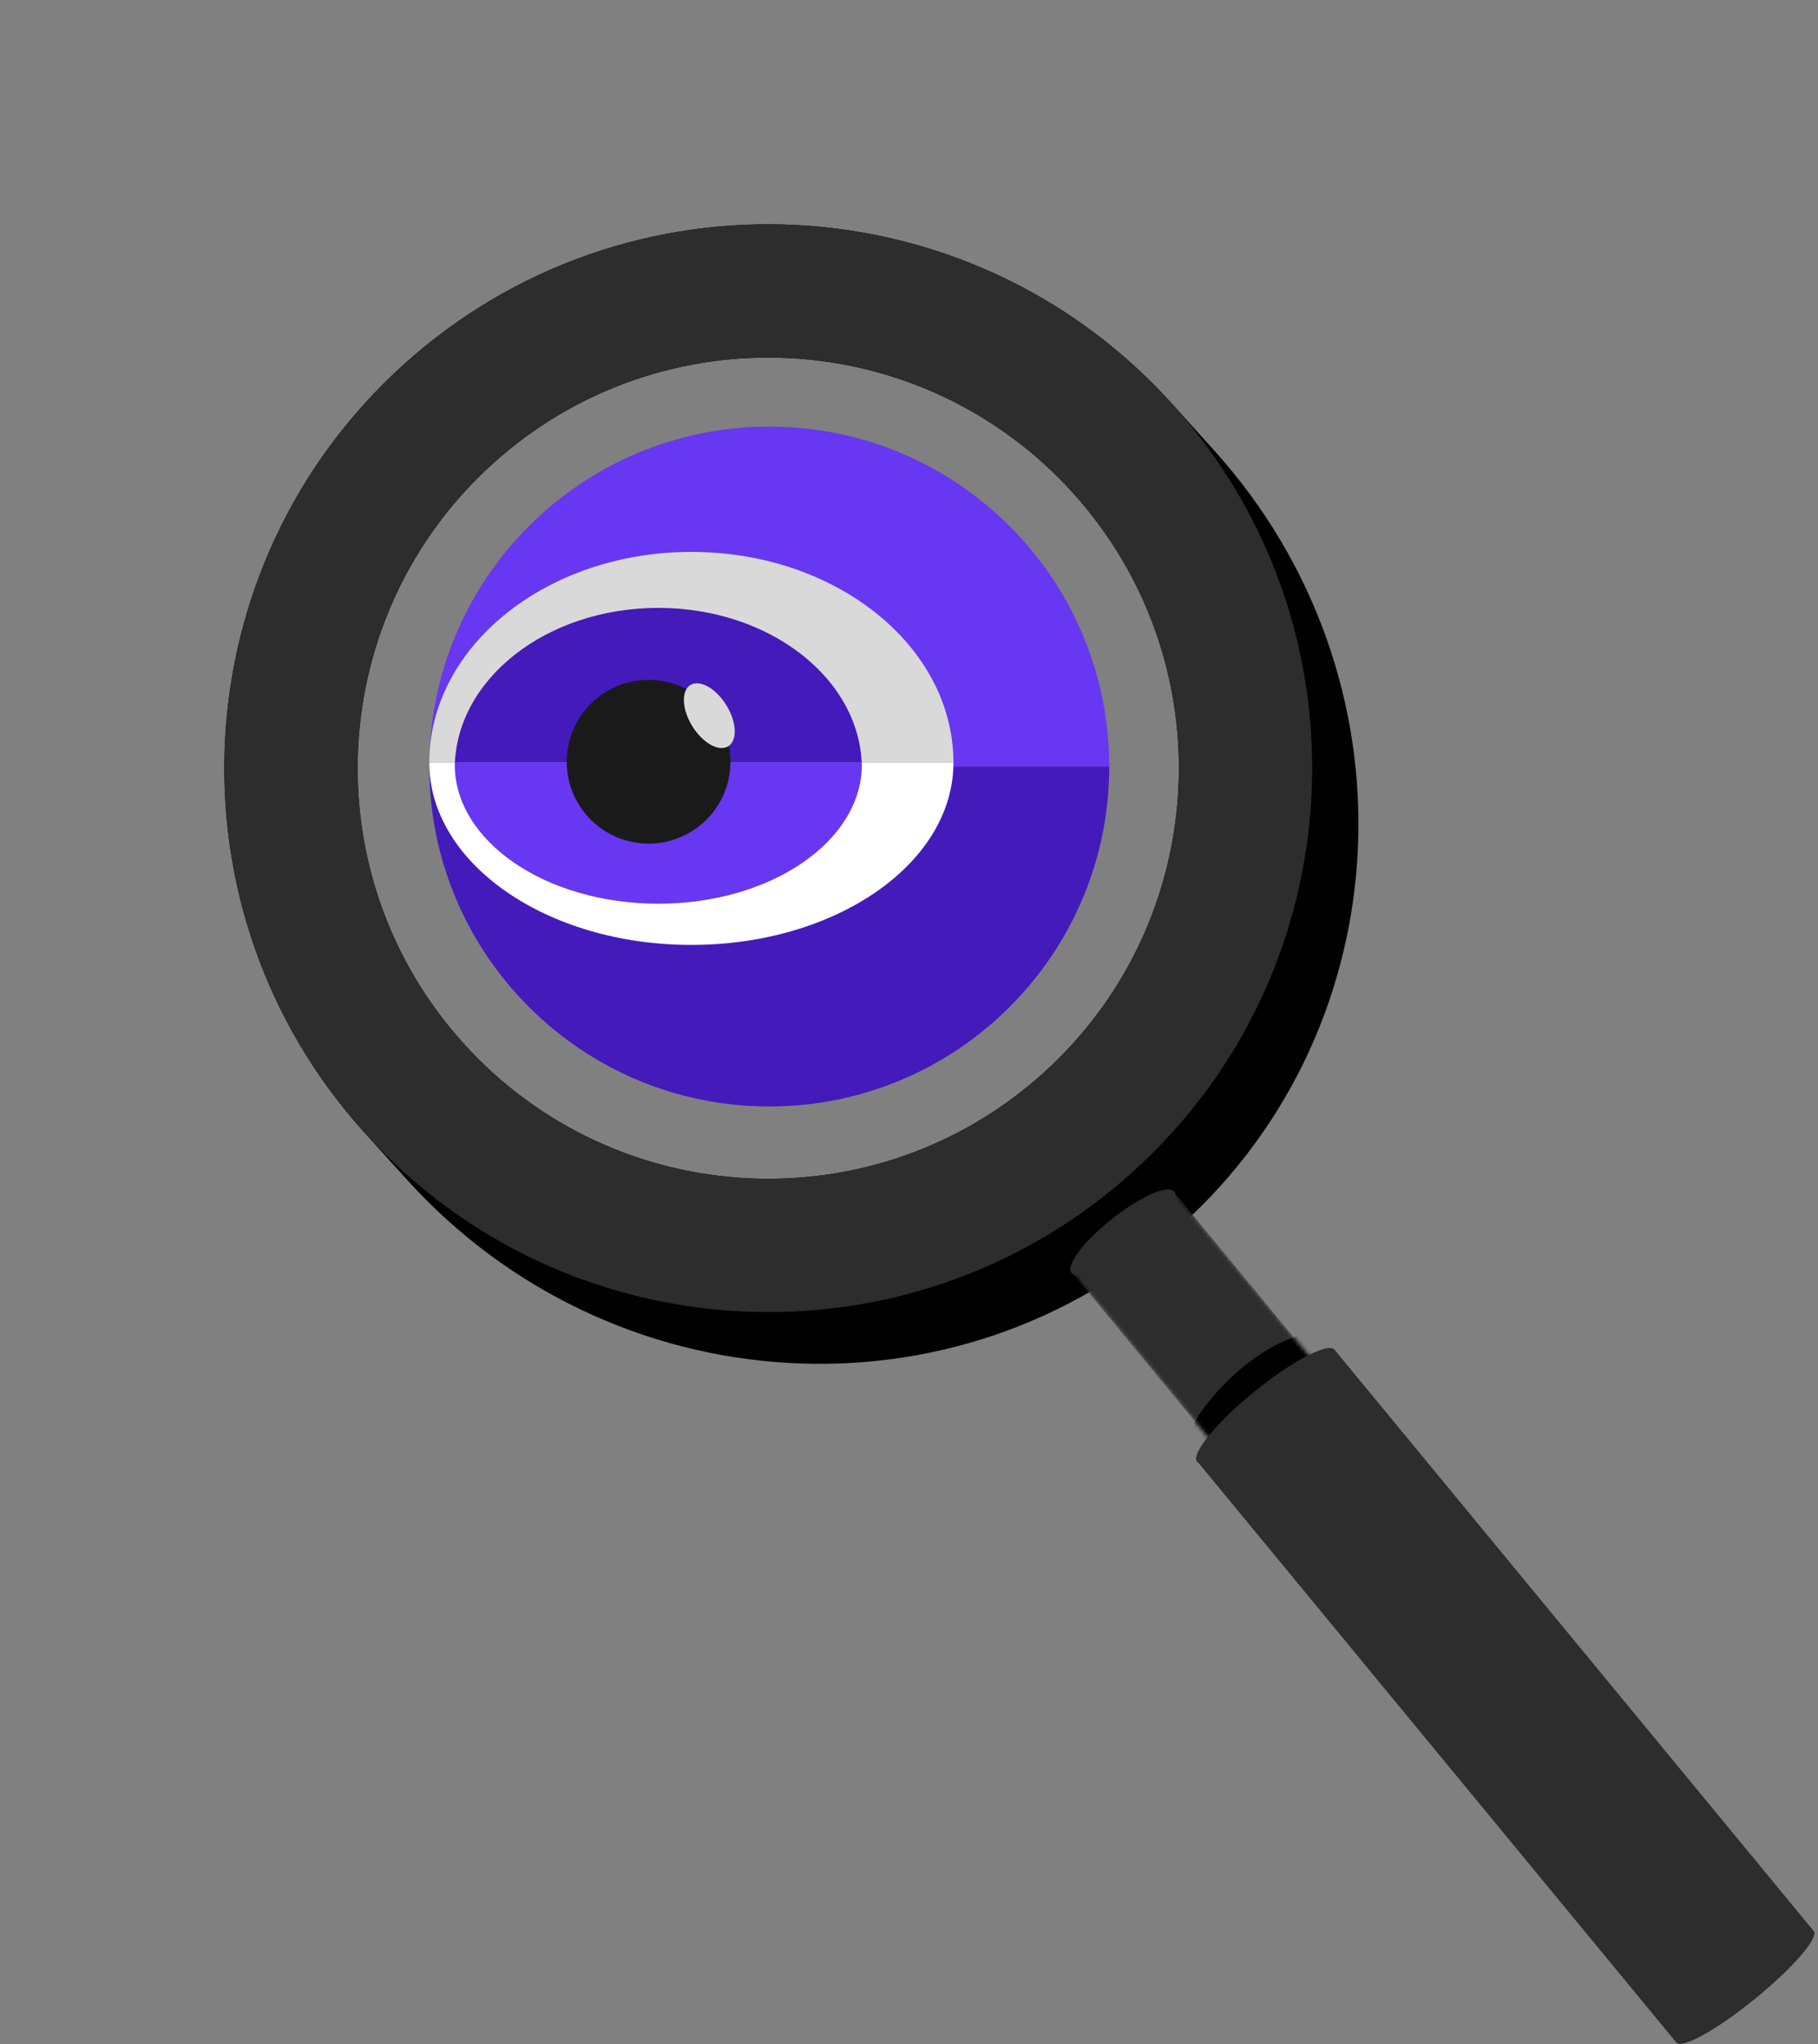
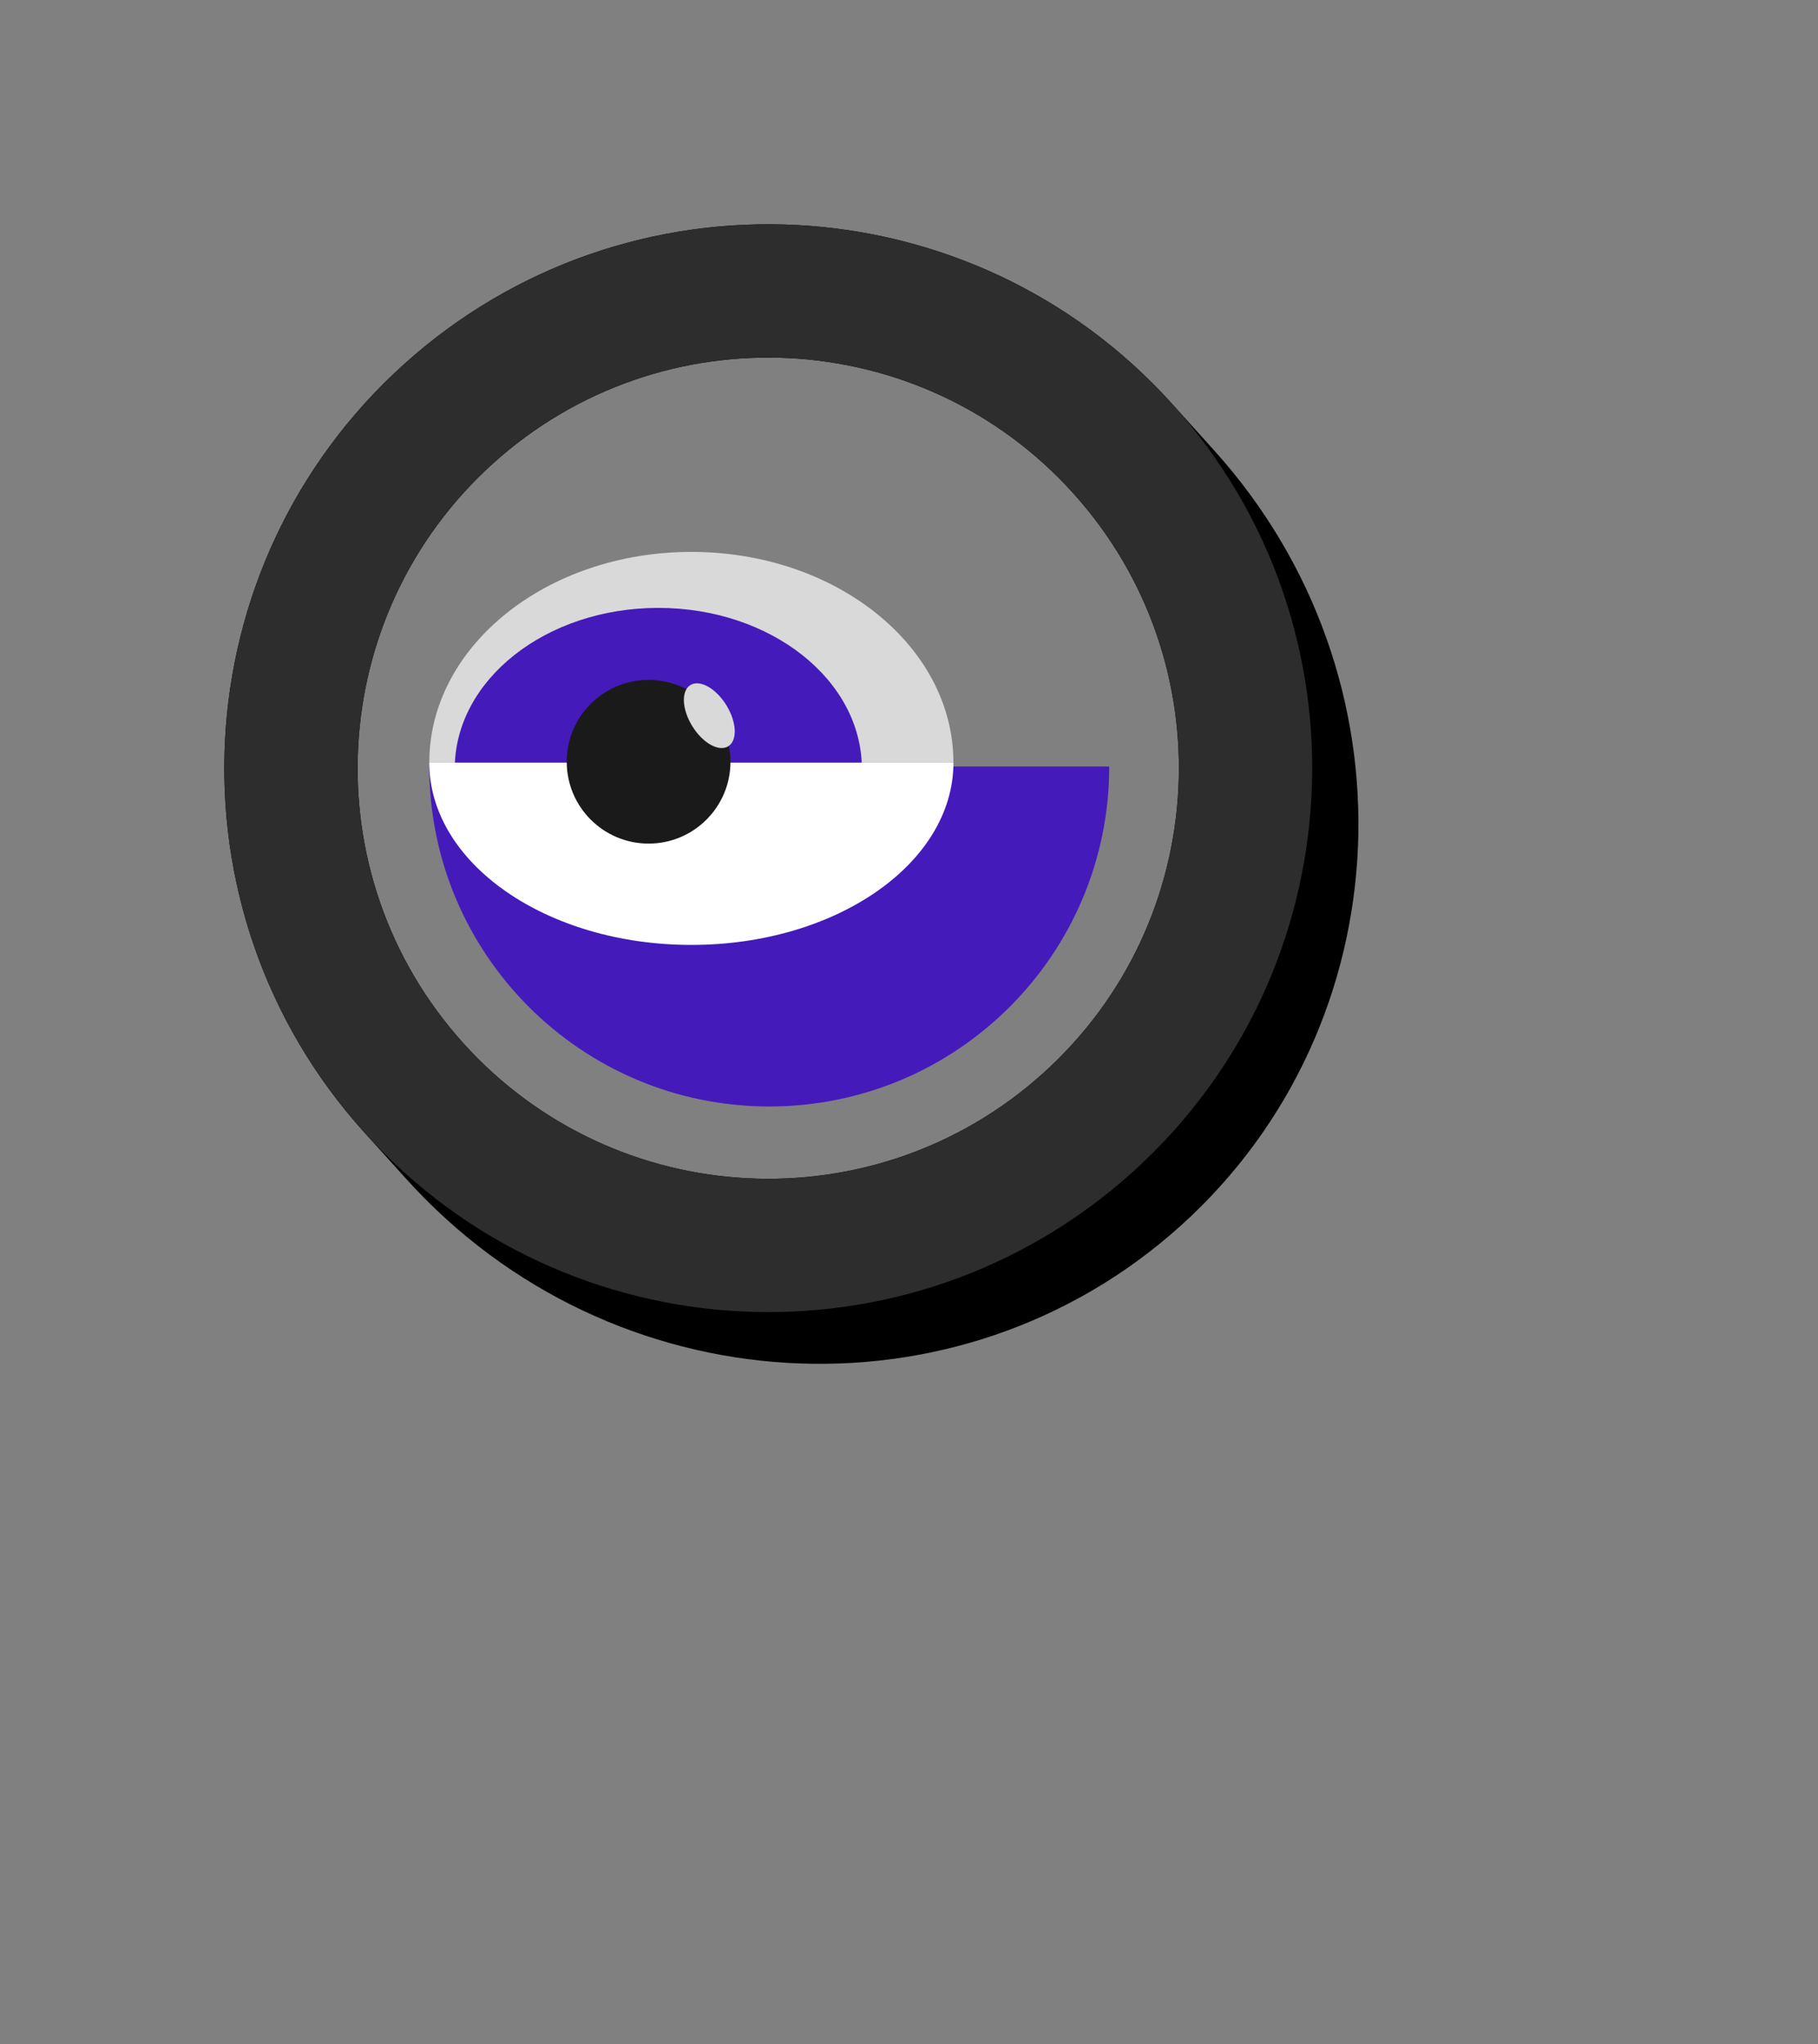
<svg xmlns="http://www.w3.org/2000/svg" width="450" height="506" viewBox="0 0 450 506" fill="none">
  <rect x="0" y="0" width="450" height="506" fill="#808080" stroke="none" />
  <path fill-rule="evenodd" clip-rule="evenodd" d="M100.601 291.885C151.277 348.042 237.111 353.182 292.316 303.365C347.521 253.547 351.192 167.638 300.516 111.481C300.44 111.396 300.363 111.312 300.287 111.228L300.287 111.227L299.845 110.737L291.001 100.938L290.559 100.448L290.558 100.449C290.412 100.285 290.265 100.121 290.117 99.958C240.3 44.753 155.163 40.385 99.957 90.202C44.752 140.019 40.385 225.157 90.202 280.362C90.287 280.456 90.371 280.549 90.456 280.643C90.519 280.712 90.582 280.781 90.645 280.851L90.644 280.852L91.086 281.342L99.93 291.141L100.372 291.631L100.372 291.631C100.448 291.716 100.524 291.8 100.601 291.885ZM114.701 258.253C152.308 299.927 216.579 303.225 258.253 265.617C299.928 228.01 303.225 163.74 265.618 122.066C228.011 80.391 163.74 77.094 122.066 114.701C80.391 152.308 77.094 216.578 114.701 258.253Z" fill="black" />
  <path fill-rule="evenodd" clip-rule="evenodd" d="M90.202 280.362C140.019 335.567 225.157 339.934 280.362 290.117C335.567 240.3 339.934 155.163 290.117 99.958C240.3 44.753 155.163 40.385 99.958 90.202C44.752 140.019 40.385 225.157 90.202 280.362ZM114.701 258.253C152.308 299.927 216.579 303.225 258.253 265.617C299.928 228.01 303.225 163.74 265.618 122.066C228.011 80.391 163.74 77.094 122.066 114.701C80.391 152.308 77.094 216.578 114.701 258.253Z" fill="#2D2D2D" />
-   <path fill-rule="evenodd" clip-rule="evenodd" d="M106.26 189.752H274.56C274.56 143.277 236.884 105.602 190.41 105.602C143.935 105.602 106.26 143.277 106.26 189.752Z" fill="#6837F1" />
  <path fill-rule="evenodd" clip-rule="evenodd" d="M236 188.783C236 188.783 236 188.783 236 188.783C236 159.975 206.957 136.621 171.13 136.621C135.303 136.621 106.26 159.975 106.26 188.783C106.26 188.783 106.26 188.783 106.26 188.783H236Z" fill="#D9D9D9" />
  <path fill-rule="evenodd" clip-rule="evenodd" d="M213.333 190.309C213.333 190.308 213.333 190.308 213.333 190.308C213.333 168.312 190.774 150.48 162.946 150.48C135.119 150.48 112.56 168.312 112.56 190.308C112.56 190.308 112.56 190.308 112.56 190.309H213.333Z" fill="#441ABB" />
  <path fill-rule="evenodd" clip-rule="evenodd" d="M190.41 273.902C236.884 273.902 274.56 236.227 274.56 189.752H106.26C106.26 236.227 143.935 273.902 190.41 273.902Z" fill="#441ABB" />
  <path fill-rule="evenodd" clip-rule="evenodd" d="M236 188.783C235.999 213.705 206.956 233.909 171.13 233.909C135.303 233.909 106.26 213.705 106.26 188.783H236Z" fill="white" />
-   <path fill-rule="evenodd" clip-rule="evenodd" d="M162.946 223.706C190.774 223.706 213.332 208.279 213.332 189.25C213.332 189.087 213.331 188.924 213.327 188.762H112.565C112.561 188.924 112.56 189.087 112.56 189.25C112.56 208.279 135.118 223.706 162.946 223.706Z" fill="#6837F1" />
  <circle cx="160.544" cy="188.565" r="20.264" fill="#1A1A1A" />
  <ellipse cx="175.573" cy="177.162" rx="4.95" ry="8.91" transform="rotate(-31.698 175.573 177.162)" fill="#D9D9D9" />
-   <ellipse cx="277.932" cy="305.023" rx="4.237" ry="16.195" transform="rotate(51.698 277.932 305.023)" fill="#2D2D2D" />
  <mask id="mask0_697_1905" style="mask-type:alpha" maskUnits="userSpaceOnUse" x="264" y="294" width="181" height="208">
-     <path d="M290.85 295.395L444.17 481.407L419.381 501.839L265.742 315.44C265.527 315.352 265.353 315.226 265.223 315.061C263.772 313.224 268.287 307.241 275.306 301.697C281.598 296.728 287.767 293.798 290.022 294.567L290.109 294.496L290.246 294.663C290.405 294.745 290.537 294.853 290.642 294.985C290.736 295.104 290.805 295.241 290.85 295.395Z" fill="#2D2D2D" />
-   </mask>
+     </mask>
  <g mask="url(#mask0_697_1905)">
    <path d="M290.85 295.395L444.17 481.407L419.381 501.839L265.742 315.44C265.527 315.352 265.353 315.226 265.223 315.061C263.772 313.224 268.287 307.241 275.306 301.697C281.598 296.728 287.767 293.798 290.022 294.567L290.109 294.496L290.246 294.663C290.405 294.745 290.537 294.853 290.642 294.985C290.736 295.104 290.805 295.241 290.85 295.395Z" fill="#2D2D2D" />
    <ellipse cx="311.964" cy="350.52" rx="11.88" ry="26.4" transform="rotate(45.2 311.964 350.52)" fill="black" />
  </g>
-   <path fill-rule="evenodd" clip-rule="evenodd" d="M296.295 361.847C296.412 361.991 296.569 362.098 296.764 362.17L296.725 362.202L414.879 505.549L414.902 505.531C414.919 505.558 414.937 505.585 414.958 505.61C416.311 507.273 425.013 502.438 434.395 494.809C443.776 487.179 450.285 479.646 448.932 477.982C448.85 477.881 448.74 477.804 448.606 477.75L448.672 477.695L330.518 334.348L330.5 334.363C330.465 334.282 330.42 334.208 330.366 334.141C328.795 332.209 319.894 336.846 310.486 344.496C301.077 352.147 294.724 359.915 296.295 361.847Z" fill="#2D2D2D" />
</svg>